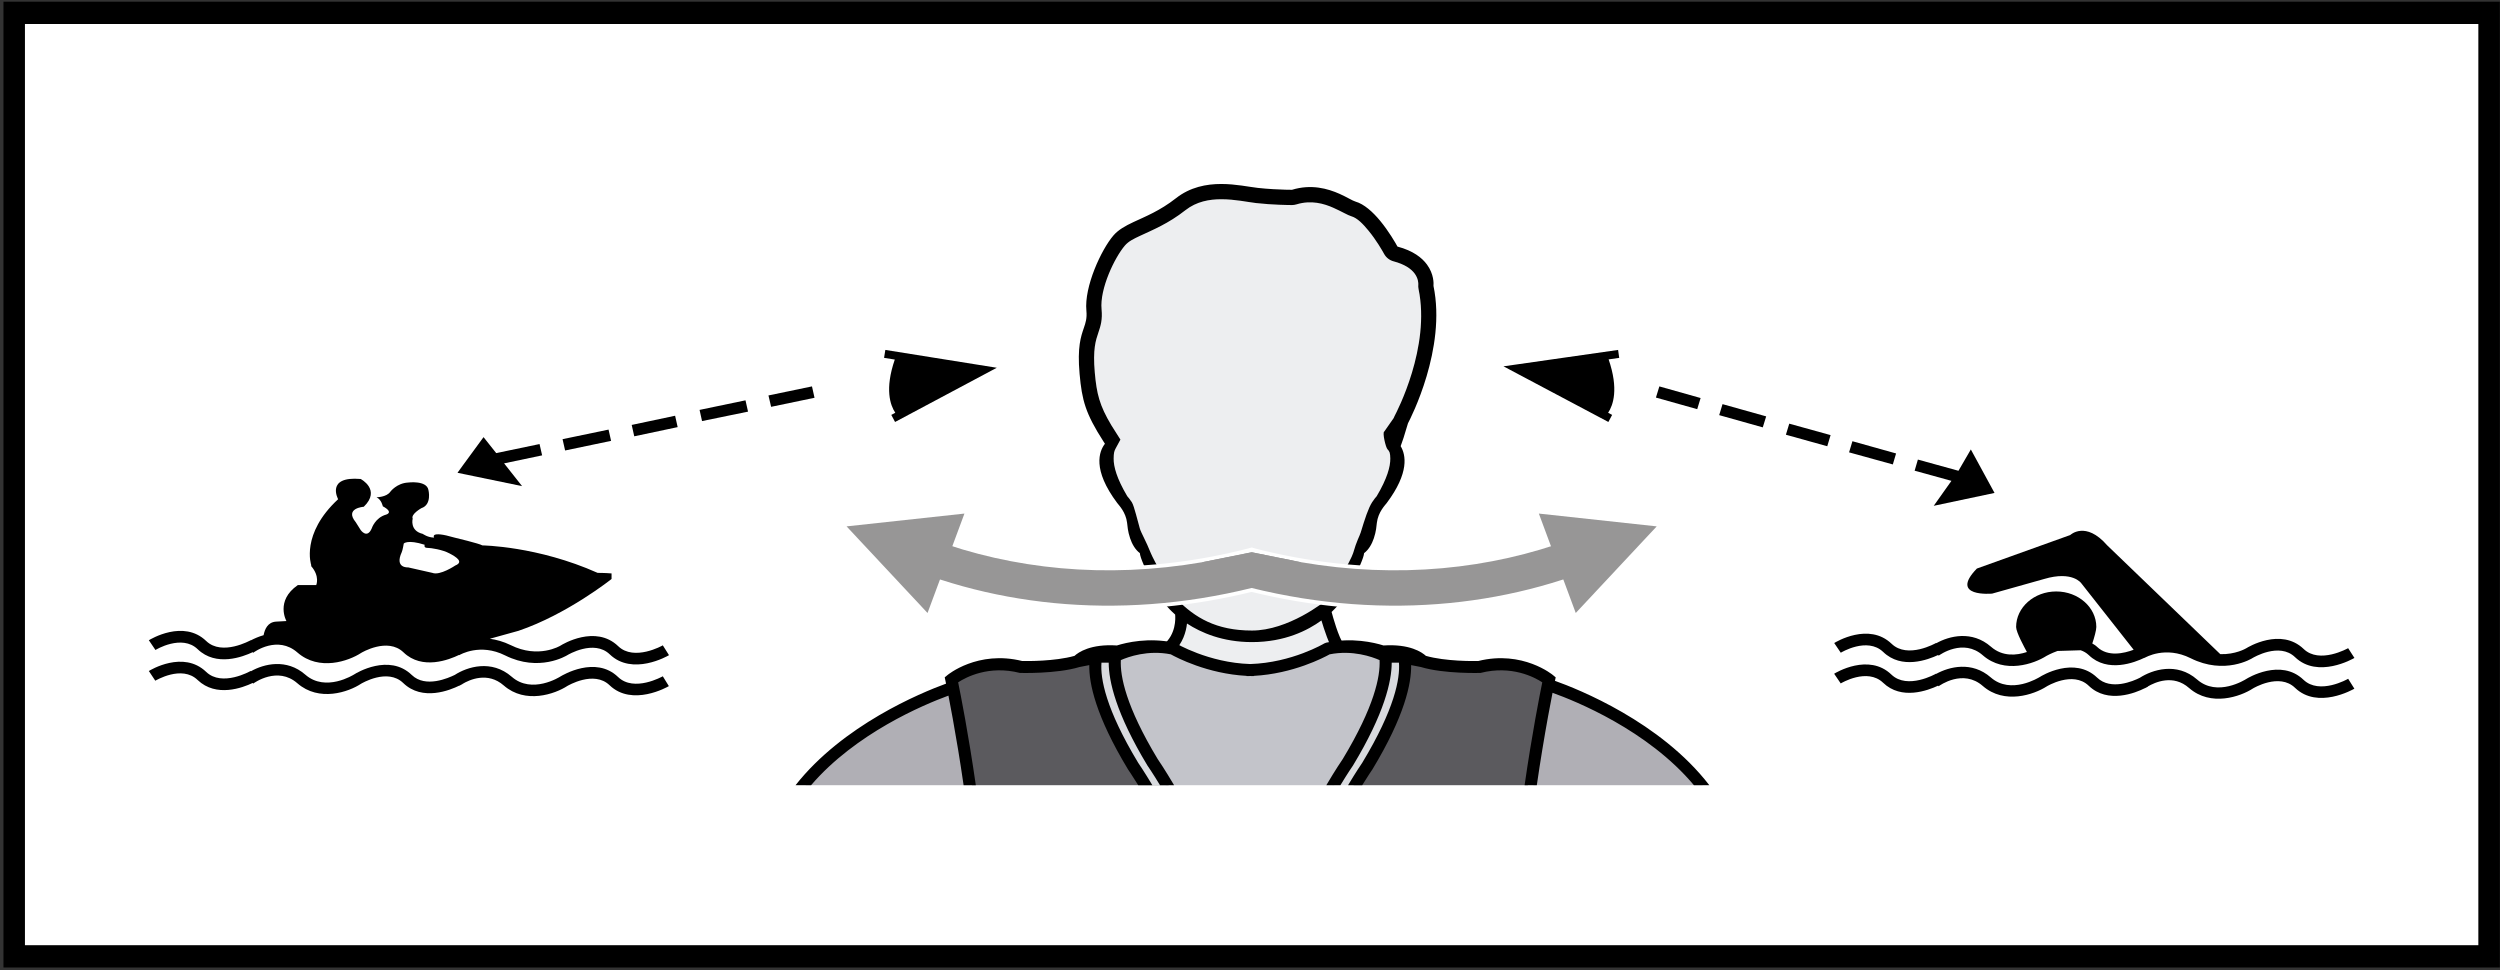
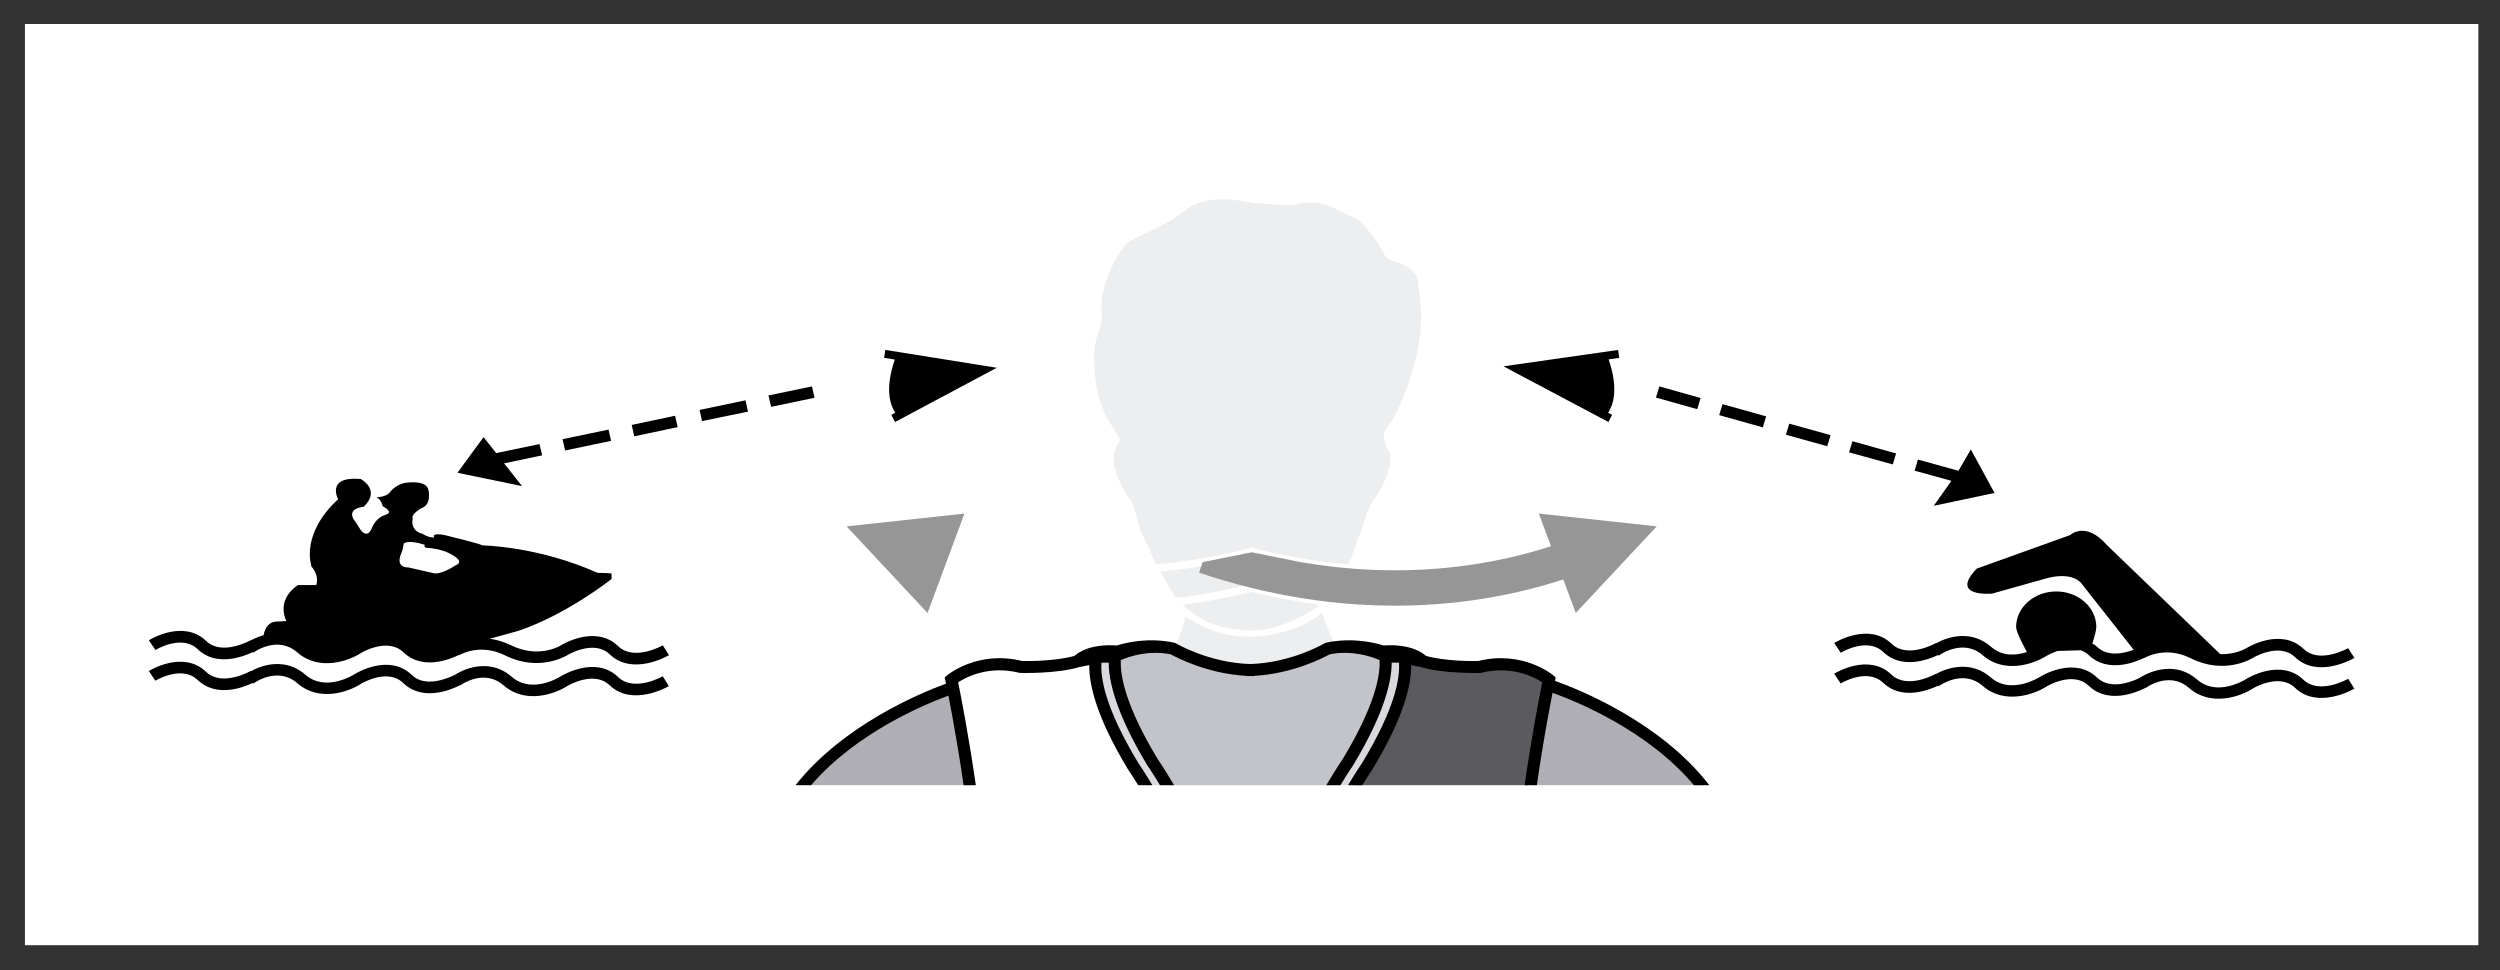
<svg xmlns="http://www.w3.org/2000/svg" width="100%" height="100%" viewBox="0 0 683 265" version="1.1" xml:space="preserve" style="fill-rule:evenodd;clip-rule:evenodd;stroke-linejoin:round;stroke-miterlimit:2;">
  <rect x="0" y="0" width="683" height="265" fill="#333333" stroke="none" />
  <g id="original">
    <g>
-       <path d="M682.949,264.321l0,-263.861l-682.002,0l0,263.861l682.002,0Z" />
      <path d="M677.083,6.555l0,251.672c0,-0 -670.269,-0 -670.269,-0l-0,-251.672l670.269,-0Z" style="fill:#fff;" />
    </g>
    <g>
      <rect x="205.075" y="50.267" width="273.747" height="164.248" style="fill:none;" />
      <g>
        <g>
          <path d="M259.971,187.258c-0,-0 -26.377,12.343 -39.873,27.257l45.05,-0c-1.053,-7.999 -5.177,-27.257 -5.177,-27.257Z" style="fill:#b0afb5;fill-rule:nonzero;" />
          <path d="M422.954,187.258c-0,-0 29.384,11.908 42.218,27.257l-46.255,-0c1.054,-7.999 4.037,-27.257 4.037,-27.257Z" style="fill:#b0afb5;fill-rule:nonzero;" />
          <path d="M305.054,179.588c0,0 6.371,-4.778 15.134,-2.126c0,0 24.151,11.156 41.678,0.794c-0,-0 10.152,-4.506 17.316,1.332c0,0 -1.21,12.428 -14.659,34.927l-45.997,-0c-4.932,-8.074 -13.738,-23.565 -13.738,-31.208l0.266,-3.719" style="fill:#c3c4ca;fill-rule:nonzero;" />
          <path d="M388.971,180.89c0,-0 10.35,1.592 16.987,1.326c0,-0 7.97,-3.446 16.721,2.919c-0,-0 -2.786,12.493 -5.272,29.38l-47.614,-0c0.583,-0.961 1.18,-1.926 1.793,-2.894c0,0 11.801,-16.657 12.867,-29.132l0,-3.824c0,-0 0,-1.227 4.518,2.225Z" style="fill:#5b5a5e;fill-rule:nonzero;" />
-           <path d="M303.994,177.729c0,-0 -5.311,-0.26 -9.822,3.185c-0,0 -10.356,1.593 -16.988,1.333c0,-0 -7.969,-3.458 -16.726,2.919c-0,-0 2.674,12.482 5.01,29.349l53.828,-0c-1.148,-1.987 -2.356,-3.986 -3.626,-5.991c0,-0 -10.349,-14.601 -11.409,-27.077l-0.267,-3.718" style="fill:#5b5a5e;fill-rule:nonzero;" />
          <path d="M313.037,214.515l-7.691,-11.832l-5.962,-15.089l-0,-9.171l5.962,-0c-0.593,10.06 2.892,16.364 7.23,26.14c1.634,3.683 3.742,6.371 6.078,9.952l-5.617,-0Zm50.973,-0c4.188,-6.659 8.426,-13.278 10.121,-19.242c1.644,-5.787 2.901,-11.418 3.662,-16.85l6.608,2.965c-0.24,5.59 -2.942,12.311 -6.608,19.529c-2.233,4.396 -4.823,8.977 -7.432,13.598l-6.351,-0Z" style="fill:#d8dade;" />
          <path d="M320.783,176.696c1.381,-2.05 2.854,-6.591 2.997,-8.323c3.77,2.575 9.53,5.559 17.647,5.559c9.024,-0 16.158,-3.619 19.803,-6.45c0.477,1.689 2.747,7.115 3.821,9.214c-5.249,3.53 -14.108,5.666 -23.012,5.644c-7.871,-0.019 -15.777,-1.725 -21.256,-5.644Z" style="fill:#edeef0;" />
          <path d="M343.178,55.478l6.265,0.461l3.529,0.083l-0.001,-0c-0,-0 -0.01,-0 0.012,-0l-0.011,-0l1.215,-0.182c4.102,-1.252 7.589,-0.183 10.099,0.935c2.27,1.011 3.964,2.044 4.886,2.307c0.001,0.001 0.002,0.001 0.002,0.001c1.683,0.479 3.257,2.185 4.671,3.897c2.152,2.606 3.793,5.481 4.293,6.393c0.548,0.999 1.482,1.73 2.583,2.022c3.029,0.805 4.807,2.033 5.774,3.354c0.988,1.349 1.013,2.664 0.984,2.992c-0.038,0.411 -0.014,0.824 0.07,1.227c3.3,15.836 -5.9,33.455 -6.574,34.731c-0.089,0.17 -0.167,0.345 -0.231,0.526l-2.583,3.695c-0.538,0.215 0.394,4.318 0.91,4.835c0.555,0.555 0.738,0.961 0.758,2.529c0.027,2.139 -0.819,5.402 -3.722,10.285c-0.239,0.262 -0.724,0.829 -1.253,1.654c-1.037,1.616 -1.959,4.475 -3.104,8.238c-0.295,0.97 -1.144,2.352 -2.078,5.657c-0.476,1.688 -5.966,11.467 -7.207,12.707c-0.607,0.607 -10.516,8.435 -20.426,8.435c-9.91,-0 -15.605,-3.613 -20.426,-8.435c-1.241,-1.24 -6.566,-11.074 -7.208,-12.707c-1.275,-3.242 -2.626,-5.483 -2.996,-6.717c-0.573,-1.909 -1.543,-6.177 -2.185,-7.178c-0.53,-0.825 -1.015,-1.392 -1.253,-1.654c-2.903,-4.883 -3.749,-8.146 -3.722,-10.285c0.02,-1.568 0.148,-1.958 0.478,-2.637l0.28,-0.525c0.314,-0.588 0.719,-1.341 1.095,-2.021l-2.504,-3.956c-3.227,-5.408 -3.99,-8.582 -4.505,-14.363c0,0.005 -0,-0.004 -0.001,-0.012c-0.564,-6.357 0.272,-8.82 0.961,-10.838c0.661,-1.935 1.165,-3.593 0.897,-6.434c-0,-0.002 -0.001,-0.004 -0.001,-0.006c-0.538,-5.594 3.588,-14.163 6.38,-17.417c0.001,-0.001 0.003,-0.003 0.004,-0.005c0.987,-1.153 2.418,-1.838 4.092,-2.622c3.418,-1.602 7.711,-3.311 12.42,-7.011c0,-0 0.001,-0 0.001,-0.001c3.063,-2.409 6.584,-3.003 9.811,-3.003c3.77,0.001 7.218,0.788 9.519,1.045l0.002,0Z" style="fill:#edeef0;" />
        </g>
        <g>
          <path d="M258.457,186.77c-0.099,-0.481 -0.152,-0.733 -0.152,-0.733l-0.209,-0.981l0.773,-0.64c0,0 8.205,-6.855 20.397,-3.827c1.268,0.027 8.906,0.115 14.29,-1.406c1.055,-0.97 4.387,-3.312 11.582,-2.842c2.612,-0.82 8.648,-2.248 15.653,-0.765l0.504,0.197c0,-0 8.867,5.293 20.262,5.642c11.395,-0.349 20.261,-5.642 20.261,-5.642l0.504,-0.197c7.006,-1.483 13.042,-0.055 15.653,0.765c7.195,-0.47 10.527,1.872 11.582,2.842c5.384,1.521 13.023,1.433 14.29,1.406c12.193,-3.028 20.397,3.827 20.397,3.827l0.773,0.64l-0.202,0.949c6.286,2.24 28.84,11.192 42.168,28.51l-4.205,-0c-12.629,-15.055 -32.351,-22.996 -38.626,-25.24c-0.639,3.243 -1.677,8.734 -2.803,15.603c-0.489,2.977 -0.994,6.213 -1.49,9.637l-3.337,-0c1.996,-13.875 4.145,-24.764 4.827,-28.104c-2.122,-1.387 -8.388,-4.734 -16.863,-2.566c0,0 -9.978,0.311 -16.293,-1.613l-2.67,-0.523c0.087,4.991 -1.733,13.851 -10.564,28.465l-0.058,0.089c0,-0 -1.056,1.516 -2.744,4.252l-3.866,-0c2.193,-3.665 3.685,-5.845 3.871,-6.115c8.915,-14.765 10.358,-23.068 10.033,-27.352l-1.977,-0c-0.012,5.035 -1.953,13.804 -10.564,28.065l-0.058,0.09c-0,0 -1.331,1.911 -3.393,5.312l-3.847,-0c2.532,-4.3 4.295,-6.876 4.501,-7.175c8.64,-14.324 10.264,-22.585 10.044,-26.997c-2.043,-0.901 -7.387,-2.821 -13.641,-1.579c-1.551,0.864 -10,5.31 -20.71,5.884l-0,0.06c-0.333,-0.002 -0.664,-0.009 -0.993,-0.019c-0.329,0.01 -0.66,0.017 -0.993,0.019l-0,-0.06c-10.71,-0.574 -19.16,-5.02 -20.711,-5.884c-6.253,-1.242 -11.598,0.678 -13.641,1.579c-0.219,4.412 1.404,12.673 10.045,26.997c0.205,0.299 1.968,2.875 4.501,7.175l-3.847,-0c-2.063,-3.401 -3.394,-5.312 -3.394,-5.312l-0.058,-0.09c-8.61,-14.261 -10.551,-23.03 -10.564,-28.065l-1.976,-0c-0.325,4.284 1.118,12.587 10.032,27.352c0.187,0.27 1.678,2.45 3.871,6.115l-3.866,-0c-1.688,-2.736 -2.744,-4.252 -2.744,-4.252l-0.057,-0.089c-8.831,-14.614 -10.652,-23.474 -10.565,-28.465l-2.669,0.523c-6.316,1.924 -16.294,1.613 -16.294,1.613c-8.475,-2.168 -14.741,1.179 -16.862,2.566c0.681,3.34 2.83,14.229 4.826,28.104l-3.336,-0c-0.497,-3.424 -1.002,-6.66 -1.49,-9.637c-1.042,-6.352 -2.008,-11.526 -2.653,-14.834c-6.807,2.499 -25.297,10.245 -37.528,24.471l-4.243,-0c12.954,-16.427 34.136,-25.192 41.116,-27.745Z" />
-           <path d="M321.043,167.888c-1.245,-1.096 -1.943,-1.918 -2.11,-2.087c-1.604,-1.627 -7.358,-12.189 -7.524,-14.683c-1.269,-0.949 -2.138,-2.497 -2.666,-4.068c-0.642,-1.914 -0.716,-3.327 -0.823,-4.214c-0.352,-2.935 -2.252,-4.816 -2.694,-5.406c-6.868,-9.166 -4.95,-14.14 -3.359,-16.193l-0.427,-0.667c-4.876,-7.596 -5.853,-11.171 -6.498,-18.432l-0,0c-0.654,-7.365 0.369,-10.214 1.168,-12.553c0.483,-1.413 0.888,-2.619 0.692,-4.694c-0.633,-6.578 4.082,-16.703 7.365,-20.529c1.342,-1.569 3.212,-2.619 5.489,-3.687c3.192,-1.496 7.218,-3.06 11.614,-6.514c3.877,-3.049 8.303,-3.895 12.388,-3.894c3.951,0 7.568,0.801 9.979,1.07l0.001,-0c1.427,0.159 2.854,0.27 4.151,0.345c2.575,0.156 4.637,0.176 5.172,0.173l0.01,0c5.281,-1.612 9.779,-0.326 13.01,1.113c2.025,0.902 3.512,1.873 4.335,2.108c2.363,0.673 4.755,2.845 6.741,5.251c2.372,2.871 4.183,6.037 4.734,7.041c4.286,1.139 6.698,3.051 8.066,4.92c1.911,2.61 1.829,5.194 1.771,5.83c3.564,17.098 -6.24,36.146 -6.967,37.525c-0.978,3.361 -1.605,5.222 -2.002,6.249c1.425,2.366 2.417,7.23 -3.808,15.538c-0.441,0.59 -2.341,2.471 -2.694,5.406c-0.106,0.887 -0.18,2.3 -0.823,4.214c-0.527,1.571 -1.396,3.119 -2.665,4.068c-0.167,2.494 -5.92,13.056 -7.524,14.683c-0.129,0.131 -0.577,0.653 -1.351,1.392c0.315,1.201 1.843,6.822 3.406,9.052l-2.712,1.902c-1.373,-1.96 -2.762,-6.242 -3.474,-8.64c-3.729,2.716 -10,5.917 -18.975,5.917c-8.061,0 -13.94,-2.582 -17.756,-5.076c-0.253,2.276 -1.117,5.344 -3.695,7.799c-0.214,0.204 -2.773,-1.968 -2.773,-1.968c3.502,-2.859 3.332,-7.204 3.228,-8.291Zm57.118,-49.968c-0.538,0.215 0.394,4.318 0.91,4.835c0.555,0.555 0.738,0.961 0.758,2.529c0.027,2.139 -0.819,5.402 -3.722,10.285c-0.239,0.262 -0.724,0.829 -1.253,1.654c-1.037,1.616 -1.959,4.475 -3.104,8.238c-0.295,0.97 -1.144,2.352 -2.078,5.657c-0.476,1.688 -5.966,11.467 -7.207,12.707c-0.607,0.607 -10.516,8.435 -20.426,8.435c-9.91,-0 -15.605,-3.613 -20.426,-8.435c-1.241,-1.24 -6.566,-11.074 -7.208,-12.707c-1.275,-3.242 -2.626,-5.483 -2.996,-6.717c-0.573,-1.909 -1.543,-6.177 -2.185,-7.178c-0.53,-0.825 -1.015,-1.392 -1.253,-1.654c-2.903,-4.883 -3.749,-8.146 -3.722,-10.285c0.02,-1.568 0.148,-1.958 0.478,-2.637l0.28,-0.525c0.314,-0.588 0.719,-1.341 1.095,-2.021l-2.504,-3.956c-3.227,-5.408 -3.99,-8.582 -4.505,-14.363c0,0.005 -0,-0.004 -0.001,-0.012c-0.564,-6.357 0.272,-8.82 0.961,-10.838c0.661,-1.935 1.165,-3.593 0.897,-6.434c-0,-0.002 -0.001,-0.004 -0.001,-0.006c-0.538,-5.594 3.588,-14.163 6.38,-17.417c0.001,-0.001 0.003,-0.003 0.004,-0.005c0.987,-1.153 2.418,-1.838 4.092,-2.622c3.418,-1.602 7.711,-3.311 12.42,-7.011c0,-0 0.001,-0 0.001,-0.001c3.063,-2.409 6.584,-3.003 9.811,-3.003c3.77,0.001 7.218,0.788 9.519,1.045l0.175,0.015l-0.175,-0.015c4.483,0.499 8.961,0.548 9.807,0.544c-0.022,-0 -0.012,-0 -0.012,-0c0.412,-0 0.822,-0.061 1.216,-0.182c4.102,-1.252 7.589,-0.183 10.099,0.935c2.27,1.011 3.964,2.044 4.886,2.307c0.001,0.001 0.002,0.001 0.002,0.001c1.683,0.479 3.257,2.185 4.671,3.897c2.152,2.606 3.793,5.481 4.293,6.393c0.548,0.999 1.482,1.73 2.583,2.022c3.029,0.805 4.807,2.033 5.774,3.354c0.988,1.349 1.013,2.664 0.984,2.992c-0.038,0.411 -0.014,0.824 0.07,1.227c3.3,15.836 -5.9,33.455 -6.574,34.731c-0.089,0.17 -0.167,0.345 -0.231,0.526l-2.583,3.695Z" />
        </g>
      </g>
      <g>
        <g>
          <g>
            <path d="M420.412,140.308l32.202,3.498l-22.119,23.662l-10.083,-27.16Z" style="fill:none;stroke:#fff;stroke-width:2.08px;" />
            <path d="M341.985,150.684l-0,9.963c32.707,8.047 63.996,5.62 90.581,-4.249l-3.361,-9.053c-25.548,9.484 -55.725,11.571 -87.22,3.339Z" style="fill:none;stroke:#fff;stroke-width:2.08px;" />
          </g>
          <g>
            <path d="M253.402,167.468l-22.119,-23.662l32.201,-3.498l-10.082,27.16Z" style="fill:none;stroke:#fff;stroke-width:2.08px;" />
            <path d="M341.985,160.629l-0,-9.964c-31.522,8.254 -61.725,6.171 -87.293,-3.32l-3.361,9.053c26.605,9.876 57.92,12.299 90.654,4.231Z" style="fill:none;stroke:#fff;stroke-width:2.08px;" />
          </g>
        </g>
        <g>
          <g>
            <path d="M420.412,140.308l32.202,3.498l-22.119,23.662l-10.083,-27.16Z" style="fill:#979696;" />
            <path d="M327.586,156.446c37.875,12.797 74.515,11.261 104.98,-0.048l-3.361,-9.053c-21.912,8.134 -47.229,10.827 -73.862,6.235l-13.358,-2.703l-13.431,2.703l-0.968,2.866Z" style="fill:#979696;" />
          </g>
          <g>
            <path d="M253.402,167.468l-22.119,-23.662l32.201,-3.498l-10.082,27.16Z" style="fill:#979696;" />
-             <path d="M355.343,153.58c-0,-0 -13.358,-2.703 -13.358,-2.703l-13.431,2.703c-26.633,4.592 -51.95,1.899 -73.862,-6.235l-3.361,9.053c30.465,11.309 67.105,12.845 104.98,0.048l-0.968,-2.866Z" style="fill:#979696;" />
          </g>
        </g>
      </g>
      <g>
        <g>
          <path d="M629.317,185.719c-6.219,-5.968 -15.268,-0.464 -15.654,-0.213c-0.338,0.213 -7.909,4.974 -13.404,0.145c-5.611,-4.906 -12.352,-2.617 -15.654,-0.483c-1.758,0.889 -7.91,3.574 -11.676,-0.048c-6.219,-5.958 -15.268,-0.444 -15.625,-0.183c-0.338,0.183 -7.929,4.944 -13.414,0.145c-5.176,-4.53 -11.376,-2.936 -14.93,-0.976l-0.039,-0.058c-0.067,0.058 -7.803,4.443 -12.187,0.251c-6.19,-5.968 -15.268,-0.483 -15.645,-0.231l1.796,2.646c0.087,-0.049 7.214,-4.356 11.57,-0.194c5.012,4.848 12.245,2.115 15.036,0.802l0.126,0.174c0.251,-0.193 6.663,-4.829 12.081,-0.087c5.92,5.157 13.974,2.347 17.421,0.145c0,-0.02 7.176,-4.375 11.512,-0.213c5.214,5.041 12.853,1.932 15.306,0.686l0.039,-0c0.029,-0 0.154,-0.048 0.212,-0.106c0.319,-0.155 0.57,-0.319 0.638,-0.338l-0.02,-0.049c1.884,-1.1 6.896,-3.428 11.27,0.445c5.92,5.157 14.003,2.346 17.432,0.106c0.038,-0.019 7.185,-4.355 11.501,-0.164c6.2,5.939 15.78,0.463 16.205,0.232l-1.7,-2.714c-0.106,0.087 -7.841,4.461 -12.197,0.28Zm-126.412,-7.388l-1.797,-2.656c0.377,-0.241 9.455,-5.755 15.674,0.203c4.375,4.211 12.072,-0.164 12.178,-0.232l0.019,0.087c3.535,-1.989 9.754,-3.592 14.959,0.956c3.187,2.791 7.04,2.366 9.812,1.439c-0.657,-1.226 -2.946,-5.379 -2.946,-6.837c0,-5.331 4.887,-9.705 10.961,-9.705c6.065,-0 10.952,4.374 10.952,9.705c-0,0.889 -0.57,2.917 -1.101,4.51c0.473,0.27 0.936,0.55 1.332,0.946c2.926,2.791 7.34,1.758 9.967,0.763l-14.322,-18.184c-0,-0 -2.385,-3.448 -10.13,-1.149l-14.206,3.998c-0,-0 -11.888,1.101 -4.172,-6.847l25.505,-9.155c-0,-0 4.171,-3.998 10.111,2.829l30.883,29.715c4.124,0.126 6.953,-1.525 7.098,-1.612c0.406,-0.271 9.435,-5.746 15.655,0.174c4.355,4.229 12.119,-0.174 12.177,-0.194l1.719,2.666c-0.425,0.251 -10.024,5.736 -16.224,-0.213c-4.316,-4.162 -11.463,0.174 -11.53,0.193c-0.29,0.213 -7.717,4.761 -17.016,0.087c-6.857,-3.428 -12.352,-0.212 -12.593,-0.067l-0.02,-0.039c-2.597,1.265 -10.043,4.211 -15.181,-0.724c-0.695,-0.657 -1.419,-1.053 -2.221,-1.333l-6.345,0.193c-1.709,0.618 -2.935,1.314 -2.984,1.333c-3.428,2.202 -11.463,5.012 -17.383,-0.126c-5.388,-4.761 -11.82,-0.125 -12.081,0.068l-0.164,-0.174c-2.752,1.294 -9.966,4.037 -15.017,-0.85c-4.355,-4.143 -11.502,0.174 -11.569,0.232Z" />
          <path d="M125.502,187.303l0.038,0.038c0.02,-0.019 0.145,-0.106 0.251,-0.164c0.319,-0.145 0.532,-0.28 0.57,-0.299l-0.019,-0.02c1.883,-1.139 6.895,-3.447 11.299,0.425c5.9,5.138 13.954,2.347 17.383,0.107c0.038,-0 7.214,-4.336 11.521,-0.174c6.18,5.92 15.818,0.463 16.185,0.232l-1.651,-2.685c-0.106,0.048 -7.851,4.423 -12.226,0.193c-6.171,-5.939 -15.249,-0.425 -15.654,-0.193c-0.338,0.232 -7.881,4.935 -13.366,0.154c-5.582,-4.886 -12.265,-2.694 -15.587,-0.531c-1.69,0.821 -7.986,3.66 -11.752,0.02c-6.2,-6.007 -15.269,-0.464 -15.635,-0.213c-0.338,0.213 -7.91,4.954 -13.424,0.145c-5.167,-4.52 -11.357,-2.955 -14.891,-0.946l-0.068,-0.087c-0.058,0.048 -7.822,4.442 -12.158,0.251c-6.239,-5.978 -15.288,-0.464 -15.655,-0.232l1.758,2.646c0.087,-0.019 7.233,-4.375 11.569,-0.193c5.08,4.848 12.294,2.115 15.036,0.811l0.155,0.164c0.27,-0.193 6.654,-4.799 12.052,-0.087c5.939,5.186 14.022,2.395 17.422,0.126c0.067,-0.019 7.194,-4.375 11.511,-0.184c5.244,5.07 12.854,1.922 15.336,0.696Zm-83.033,-9.725l-1.806,-2.665c0.406,-0.232 9.455,-5.775 15.674,0.212c4.336,4.182 12.081,-0.193 12.187,-0.232l0.02,0.039c0.994,-0.512 2.173,-1.033 3.467,-1.4c0.318,-1.642 1.12,-3.506 3.302,-3.699l2.936,-0.164c0,-0 -3.11,-5.524 3.11,-9.822l5.031,0c0,0 1.062,-2.366 -1.371,-5.176l-0,-0.319c-0,0 -2.917,-8.459 7.359,-17.972c-0,0 -3.487,-6.344 6.151,-5.524c0,0 5.669,2.936 0.85,7.591c0,-0 -5.369,0.357 -2.182,4.23l1.332,2.115c0,-0 1.739,2.54 3.023,-0.425c-0,-0 0.917,-2.936 3.959,-3.786c0,0 2.183,-0.589 -0.927,-2.26c0,0 -0.338,-1.796 -1.719,-2.472c0,0 2.753,0 3.786,-1.526c-0,0 1.738,-2.327 4.829,-2.491c-0,-0 5.05,-0.676 5.562,2.009c0,-0 1.033,4.017 -1.931,4.992c-0,0 -2.917,1.642 -2.366,2.849c-0,0 -0.889,3.322 2.752,4.172c-0,0 1.371,1.014 3.11,1.014c-0,0 -1.381,-2.028 5.562,0c0,0 6.895,1.651 7.61,2.134c-0,0 15.055,0.164 31.492,7.504c0,-0 2.096,-0 3.805,0.154l-0,1.517c-0,-0 -12.101,9.647 -25.418,14.157c0,0 -3.979,1.12 -7.832,2.173c1.758,0.251 3.66,0.744 5.698,1.738c7.523,3.757 13.472,0.251 13.704,0.077c0.376,-0.251 9.454,-5.765 15.663,0.213c4.337,4.191 12.101,-0.164 12.188,-0.232l1.69,2.685c-0.406,0.261 -10.005,5.736 -16.195,-0.232c-4.317,-4.143 -11.492,0.174 -11.55,0.213c-0.319,0.193 -7.745,4.722 -17.026,0.086c-6.837,-3.428 -12.332,-0.193 -12.545,-0.067l-0.057,-0.058c-2.608,1.265 -10.054,4.23 -15.172,-0.724c-4.355,-4.182 -11.502,0.125 -11.569,0.173c-3.4,2.222 -11.463,5.051 -17.383,-0.106c-5.437,-4.78 -11.821,-0.174 -12.091,0.058l-0.135,-0.164c-2.743,1.294 -9.995,4.037 -15.036,-0.802c-4.308,-4.171 -11.483,0.145 -11.541,0.213Zm69.03,-22.569c-0,0 -3.786,0.299 -1.738,-4.172c0.231,-0.463 0.55,-2.347 0.55,-2.347c-0,0 1.033,-1.158 5.707,0.338c0,0 -0.338,0.85 0.725,0.85c1.014,0 4.143,0.483 6.045,1.507c1.903,0.985 3.979,2.347 1.594,3.312c-0,0 -4.192,2.839 -6.268,2.009l-6.615,-1.497Z" />
          <path d="M528.297,138.186l16.607,-3.515l-6.469,-11.879l-3.381,5.824l-11.087,-3.061l-0.888,3.042l10.053,2.771l-4.835,6.818Zm-10.288,-14.302l-11.927,-3.341l-0.917,3.042l11.955,3.302l0.889,-3.003Zm-17.895,-5.012l-11.289,-3.129l-0.918,3.023l11.299,3.148l0.908,-3.042Zm-17.596,-5.118l-11.926,-3.342l-0.908,3.004l11.907,3.341l0.927,-3.003Zm-17.914,-5.013l-11.27,-3.177l-0.936,3.052l11.279,3.167l0.927,-3.042Z" />
          <path d="M142.629,132.809l-4.911,-6.221l10.391,-2.183l-0.705,-3.09l-11.839,2.472l-3.46,-4.361l-5.695,7.77l-1.42,1.97l17.639,3.643Zm24.321,-12.363l-0.695,-3.081l-12.564,2.617l0.695,3.091l12.564,-2.627Zm6.326,-1.246l-0.695,-3.109l11.859,-2.511l0.695,3.109l-11.859,2.511Zm18.522,-4.162l-0.676,-3.052l12.545,-2.617l0.695,3.09l-12.564,2.579Zm30.73,-6.364l-0.696,-3.11l-11.888,2.472l0.724,3.11l11.86,-2.472Z" />
        </g>
        <g>
          <path d="M244.456,98.232c-2.781,8.085 -1.236,12.482 0.135,14.536l-1.092,0.582l1.03,1.933l27.795,-14.812l-30.452,-4.871l-0.346,2.163l2.93,0.469Z" />
          <path d="M439.339,112.766c1.376,-2.065 2.923,-6.479 0.135,-14.582l2.897,-0.415l-0.311,-2.169l-31.309,4.481l28.656,15.202l1.027,-1.936l-1.095,-0.581Z" />
        </g>
      </g>
    </g>
  </g>
</svg>